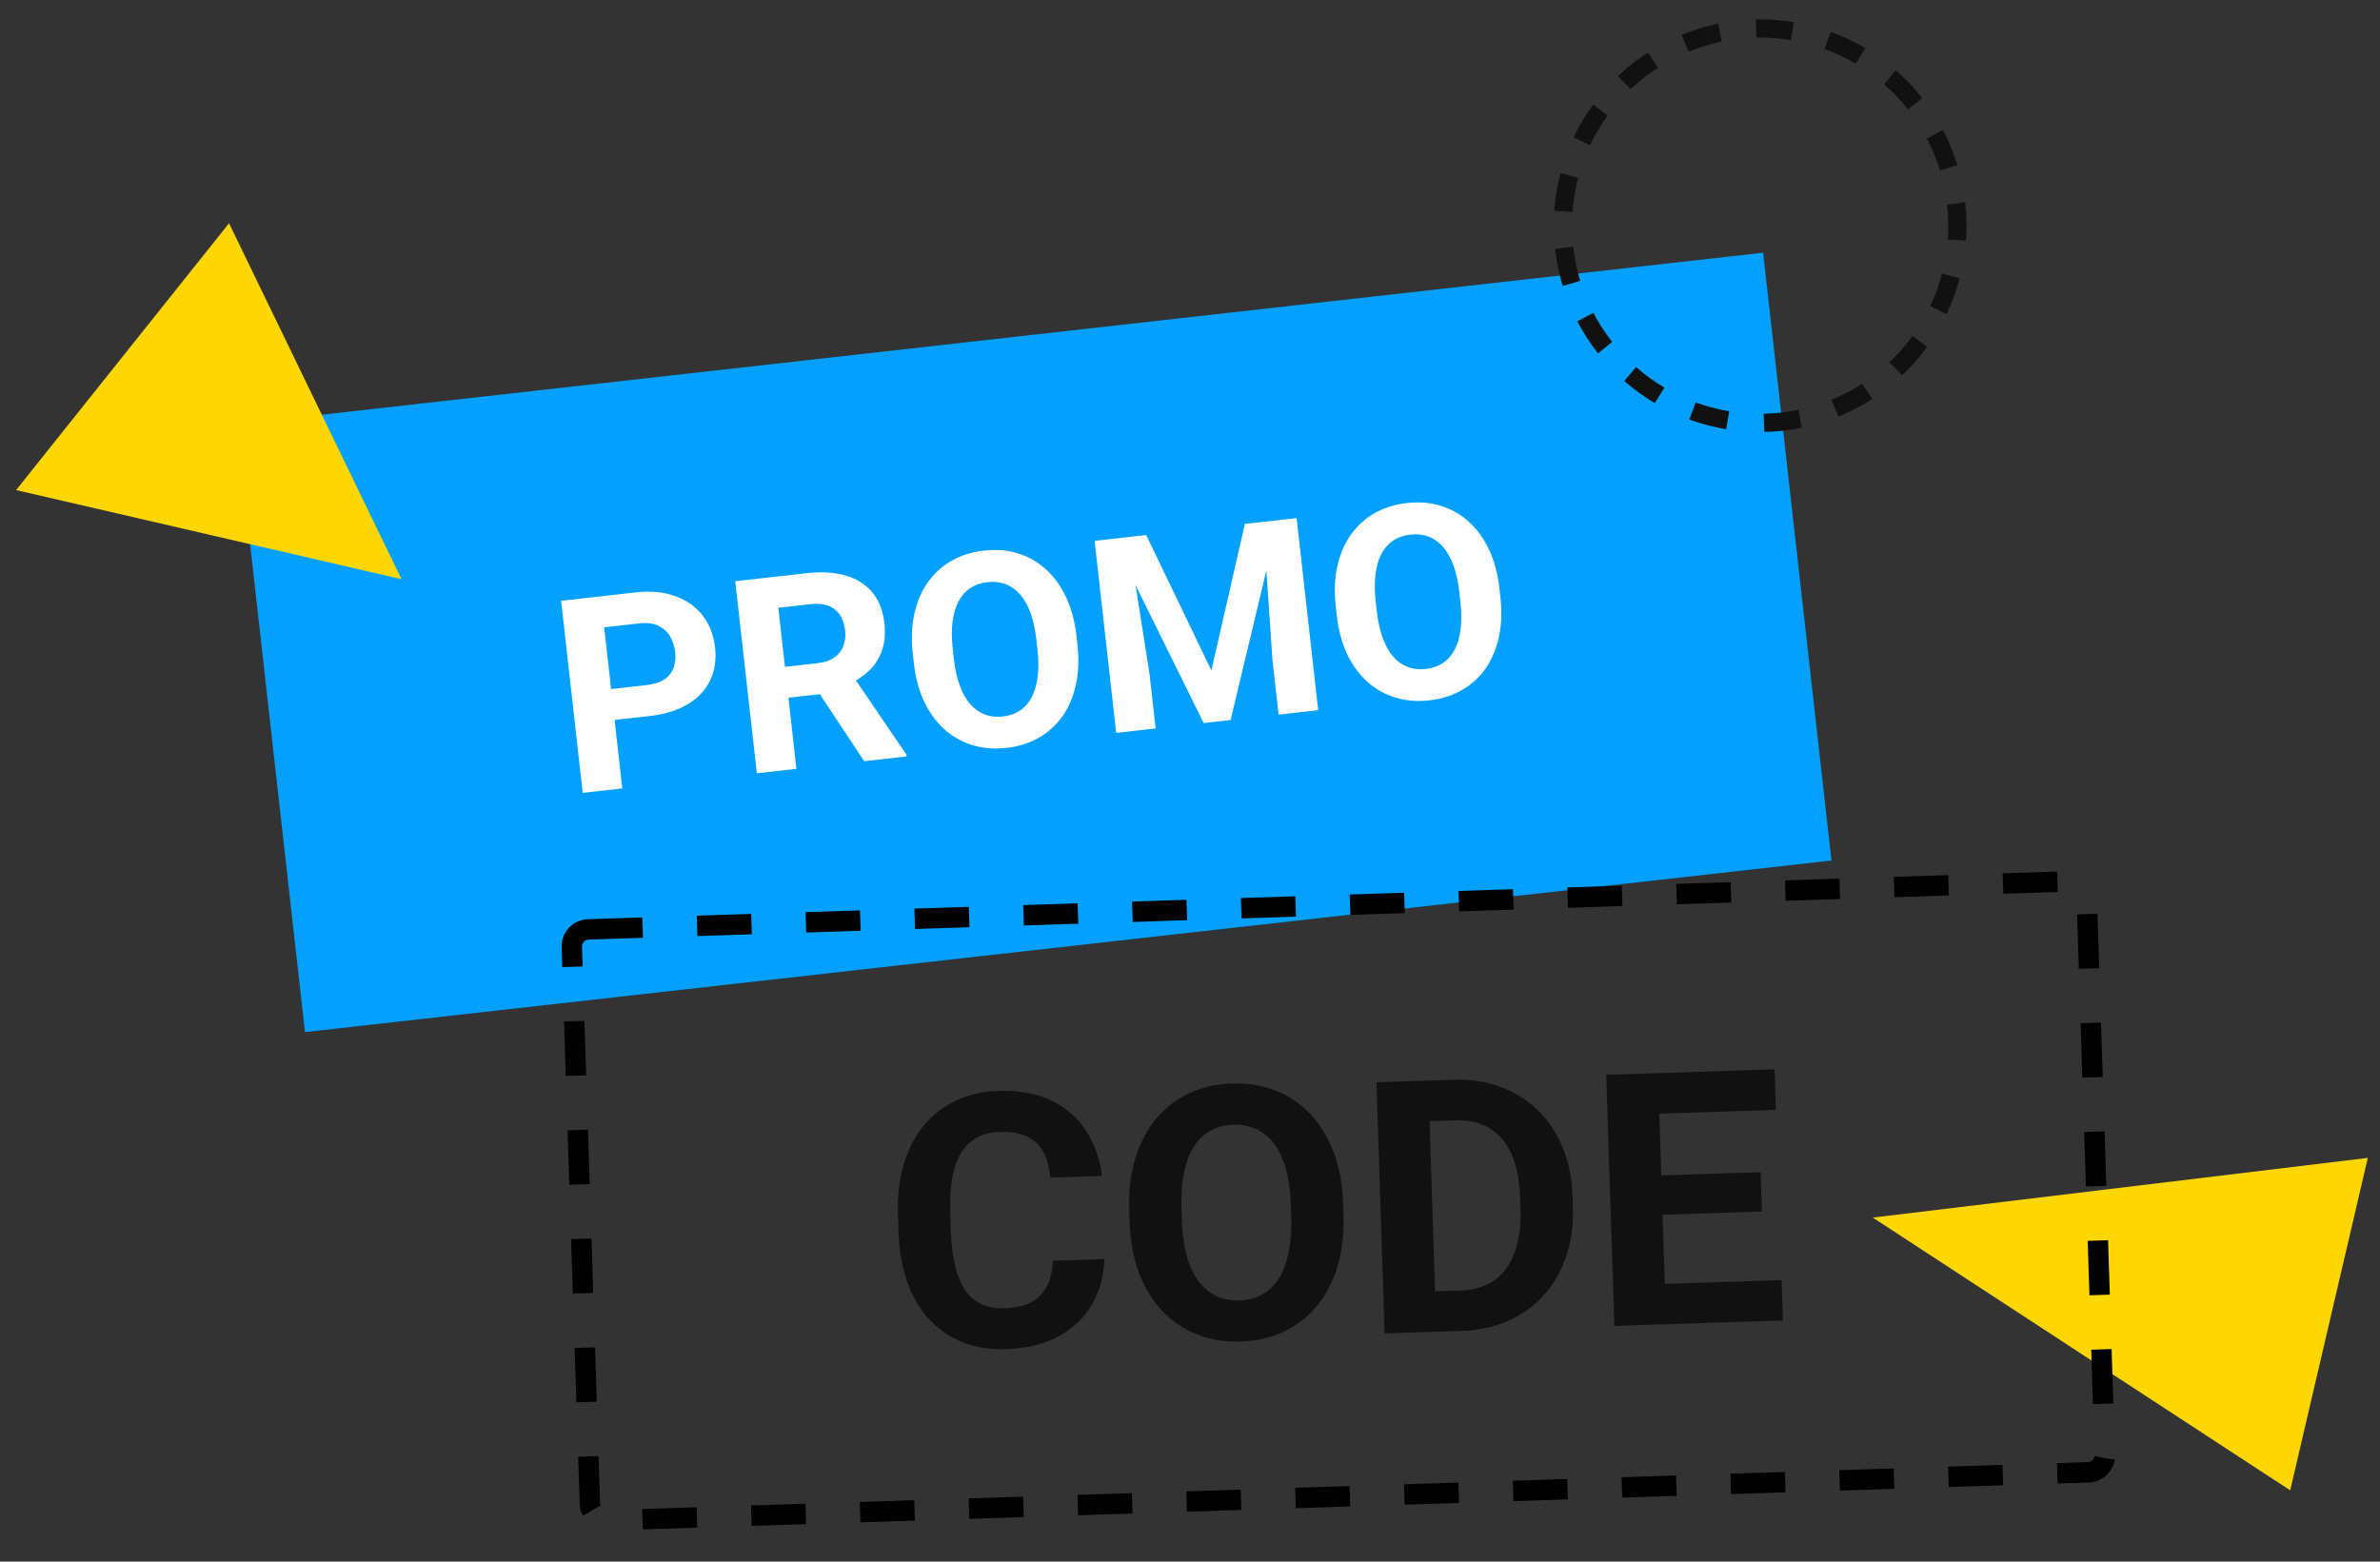
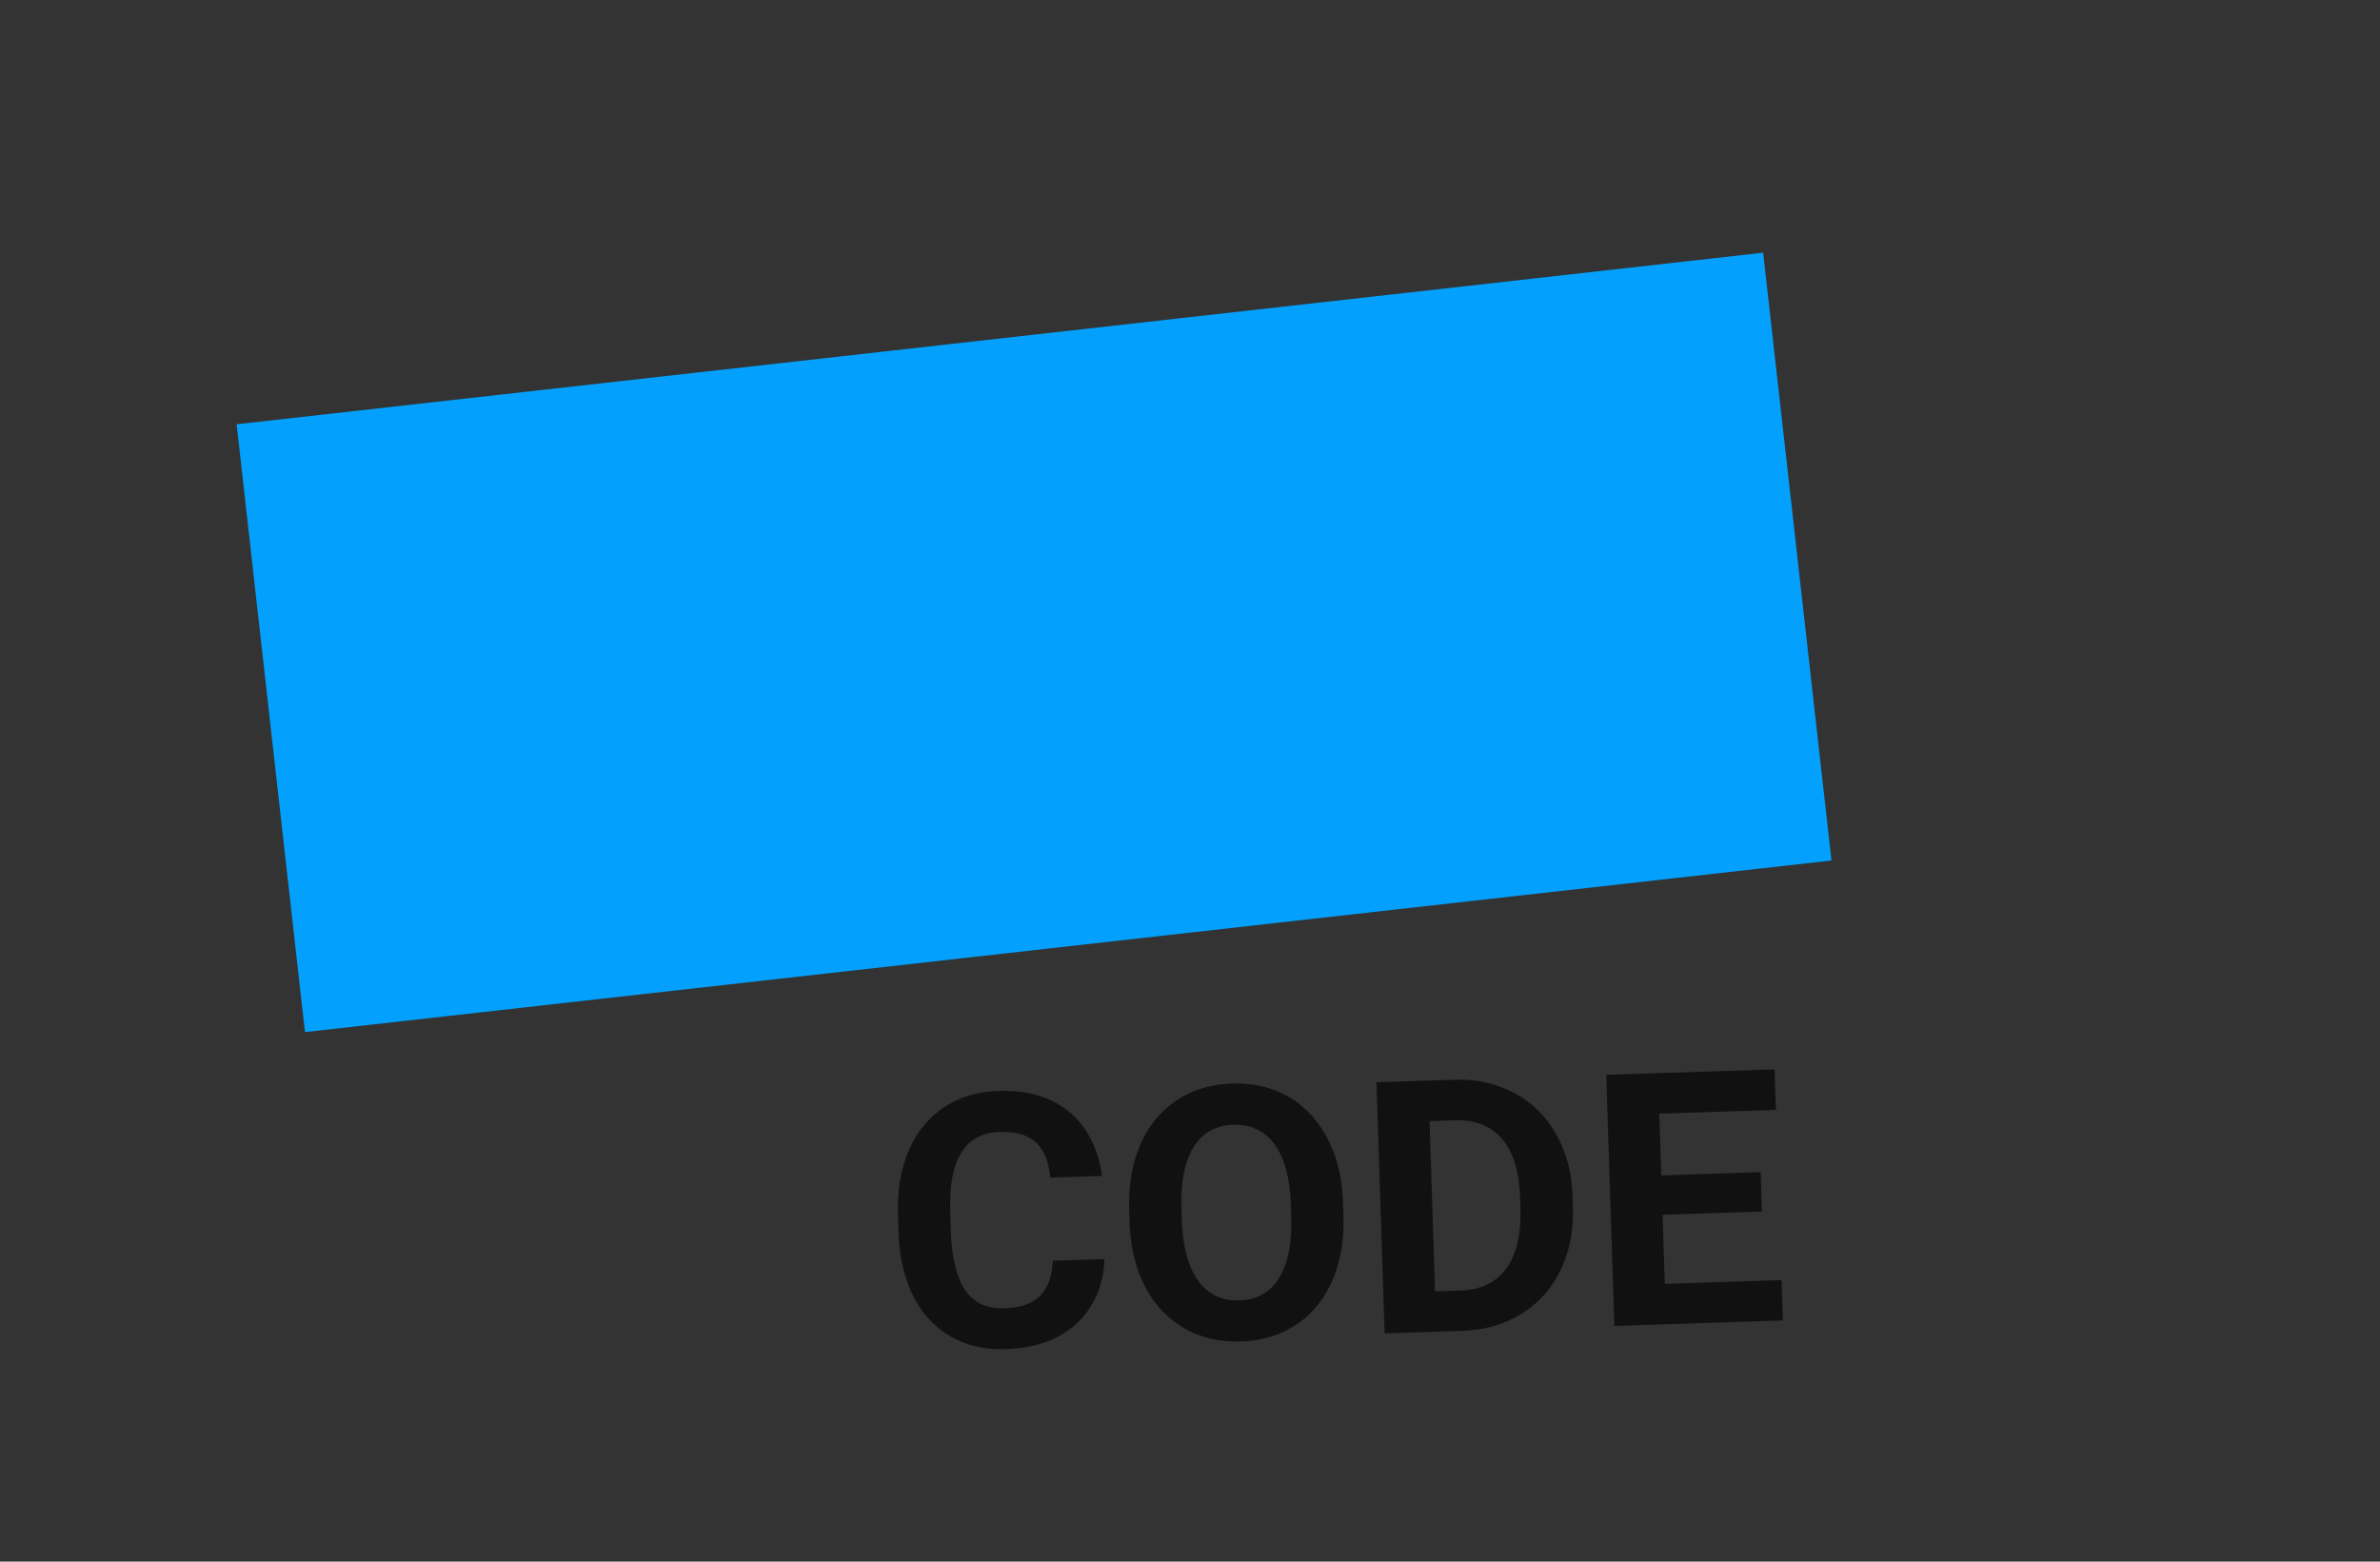
<svg xmlns="http://www.w3.org/2000/svg" width="160" height="105" viewBox="0 0 160 105" fill="none">
  <rect x="0" y="0" width="160" height="105" fill="#333333" stroke="none" />
  <rect x="15.908" y="28.527" width="103.269" height="41.125" transform="rotate(-6.414 15.908 28.527)" fill="#03A1FD" />
-   <path d="M125.9 81.867L159.181 77.853L153.963 100.204L125.9 81.867Z" fill="#FED601" />
-   <rect x="38.404" y="62.527" width="101.898" height="39.754" rx="1.142" transform="rotate(-1.858 38.404 62.527)" stroke="black" stroke-width="1.371" stroke-dasharray="3.66 3.66" />
-   <path d="M43.685 48.14L40.395 48.51L40.161 46.435L43.452 46.065C43.96 46.008 44.365 45.879 44.666 45.677C44.966 45.47 45.172 45.207 45.286 44.889C45.4 44.571 45.436 44.222 45.394 43.844C45.35 43.46 45.236 43.11 45.051 42.796C44.866 42.481 44.603 42.242 44.261 42.076C43.919 41.911 43.494 41.857 42.985 41.914L40.617 42.181L41.835 53.01L39.174 53.309L37.722 40.396L42.751 39.83C43.762 39.717 44.649 39.803 45.411 40.088C46.179 40.367 46.791 40.804 47.247 41.399C47.703 41.995 47.977 42.703 48.07 43.525C48.164 44.359 48.053 45.102 47.737 45.754C47.421 46.406 46.918 46.939 46.228 47.352C45.544 47.764 44.696 48.027 43.685 48.14ZM49.429 39.08L54.245 38.538C55.232 38.427 56.097 38.48 56.84 38.695C57.589 38.911 58.188 39.286 58.637 39.822C59.087 40.359 59.359 41.05 59.454 41.895C59.532 42.587 59.48 43.194 59.3 43.718C59.124 44.234 58.842 44.682 58.454 45.061C58.071 45.433 57.606 45.749 57.06 46.008L56.268 46.546L52.082 47.017L51.831 44.944L54.944 44.593C55.411 44.541 55.789 44.415 56.078 44.215C56.366 44.014 56.571 43.758 56.691 43.445C56.818 43.132 56.859 42.78 56.815 42.389C56.769 41.975 56.652 41.626 56.464 41.342C56.276 41.058 56.017 40.853 55.686 40.729C55.354 40.605 54.952 40.569 54.479 40.622L52.324 40.865L53.541 51.693L50.881 51.992L49.429 39.08ZM58.1 51.181L54.508 45.756L57.318 45.422L60.933 50.737L60.947 50.861L58.1 51.181ZM72.364 42.734L72.433 43.346C72.543 44.327 72.509 45.223 72.331 46.034C72.153 46.844 71.852 47.551 71.429 48.156C71.005 48.754 70.473 49.236 69.831 49.602C69.196 49.966 68.47 50.195 67.654 50.286C66.844 50.377 66.086 50.316 65.379 50.102C64.678 49.888 64.052 49.536 63.5 49.047C62.948 48.552 62.492 47.93 62.132 47.18C61.778 46.43 61.546 45.564 61.435 44.582L61.367 43.97C61.256 42.983 61.29 42.087 61.469 41.282C61.647 40.472 61.948 39.765 62.371 39.16C62.8 38.555 63.332 38.07 63.967 37.706C64.609 37.34 65.335 37.112 66.145 37.021C66.961 36.929 67.719 36.99 68.42 37.205C69.126 37.419 69.753 37.774 70.299 38.269C70.852 38.764 71.305 39.386 71.659 40.137C72.018 40.881 72.253 41.746 72.364 42.734ZM69.746 43.648L69.675 43.018C69.598 42.332 69.468 41.736 69.285 41.23C69.103 40.724 68.87 40.307 68.588 39.979C68.305 39.652 67.98 39.419 67.611 39.281C67.242 39.137 66.832 39.09 66.383 39.14C65.934 39.191 65.545 39.327 65.217 39.55C64.894 39.766 64.631 40.065 64.428 40.447C64.232 40.828 64.1 41.286 64.035 41.82C63.969 42.354 63.975 42.965 64.052 43.65L64.123 44.28C64.199 44.96 64.329 45.556 64.512 46.068C64.695 46.575 64.928 46.995 65.211 47.328C65.493 47.656 65.819 47.891 66.189 48.035C66.558 48.179 66.967 48.226 67.417 48.176C67.866 48.125 68.255 47.989 68.583 47.766C68.911 47.544 69.174 47.242 69.37 46.86C69.566 46.473 69.697 46.012 69.763 45.478C69.828 44.938 69.822 44.328 69.746 43.648ZM74.803 36.227L77.055 35.974L81.438 45.082L83.689 35.228L85.942 34.975L82.729 48.412L80.919 48.615L74.803 36.227ZM73.588 36.364L75.832 36.111L77.278 45.307L77.691 48.978L75.04 49.276L73.588 36.364ZM84.913 35.09L87.166 34.837L88.618 47.75L85.957 48.049L85.544 44.377L84.913 35.09ZM100.797 39.537L100.866 40.149C100.977 41.131 100.943 42.027 100.764 42.837C100.586 43.647 100.285 44.355 99.862 44.959C99.439 45.558 98.906 46.04 98.265 46.405C97.629 46.77 96.903 46.998 96.087 47.09C95.277 47.181 94.519 47.12 93.812 46.906C93.112 46.691 92.485 46.339 91.934 45.85C91.381 45.356 90.925 44.733 90.565 43.984C90.211 43.233 89.979 42.367 89.869 41.386L89.8 40.774C89.689 39.786 89.723 38.89 89.902 38.086C90.08 37.276 90.381 36.568 90.804 35.964C91.233 35.359 91.765 34.874 92.401 34.509C93.042 34.144 93.768 33.915 94.578 33.824C95.394 33.733 96.152 33.794 96.853 34.008C97.56 34.222 98.186 34.577 98.733 35.072C99.285 35.567 99.739 36.19 100.092 36.94C100.451 37.684 100.686 38.55 100.797 39.537ZM98.179 40.451L98.108 39.822C98.031 39.136 97.901 38.54 97.719 38.033C97.536 37.527 97.303 37.11 97.021 36.783C96.739 36.455 96.413 36.222 96.044 36.084C95.675 35.94 95.266 35.893 94.816 35.944C94.367 35.994 93.978 36.131 93.65 36.353C93.327 36.569 93.064 36.868 92.862 37.25C92.665 37.632 92.534 38.089 92.468 38.624C92.403 39.158 92.408 39.768 92.485 40.454L92.556 41.084C92.633 41.764 92.763 42.36 92.946 42.872C93.129 43.378 93.361 43.798 93.644 44.132C93.927 44.459 94.252 44.695 94.622 44.839C94.991 44.983 95.401 45.03 95.85 44.979C96.299 44.929 96.688 44.792 97.016 44.57C97.345 44.347 97.607 44.045 97.804 43.664C98 43.277 98.13 42.816 98.196 42.282C98.261 41.741 98.255 41.131 98.179 40.451Z" fill="white" />
  <path d="M70.777 84.769L74.244 84.657C74.211 85.795 73.931 86.814 73.403 87.714C72.883 88.613 72.136 89.326 71.162 89.853C70.197 90.379 69.022 90.665 67.638 90.71C66.556 90.745 65.579 90.591 64.709 90.248C63.839 89.897 63.087 89.379 62.453 88.696C61.828 88.012 61.34 87.176 60.991 86.189C60.642 85.202 60.447 84.09 60.407 82.853L60.369 81.682C60.329 80.445 60.455 79.323 60.747 78.315C61.047 77.299 61.491 76.43 62.079 75.707C62.674 74.983 63.395 74.418 64.241 74.011C65.087 73.605 66.039 73.384 67.098 73.35C68.505 73.304 69.7 73.521 70.683 74C71.674 74.478 72.45 75.157 73.013 76.037C73.583 76.916 73.941 77.926 74.086 79.067L70.607 79.18C70.546 78.5 70.392 77.929 70.145 77.465C69.898 76.993 69.534 76.645 69.055 76.421C68.583 76.188 67.961 76.085 67.188 76.11C66.608 76.129 66.105 76.253 65.679 76.484C65.253 76.714 64.9 77.055 64.621 77.505C64.342 77.955 64.139 78.519 64.014 79.196C63.897 79.865 63.852 80.648 63.882 81.545L63.92 82.74C63.949 83.613 64.039 84.38 64.192 85.041C64.345 85.694 64.564 86.244 64.849 86.691C65.142 87.13 65.509 87.459 65.949 87.677C66.397 87.887 66.93 87.982 67.549 87.962C68.276 87.938 68.871 87.803 69.335 87.555C69.799 87.308 70.147 86.953 70.38 86.488C70.62 86.024 70.753 85.451 70.777 84.769ZM90.292 80.897L90.318 81.698C90.36 82.981 90.223 84.138 89.909 85.17C89.594 86.202 89.131 87.087 88.52 87.827C87.91 88.559 87.17 89.128 86.301 89.536C85.439 89.943 84.475 90.164 83.409 90.198C82.35 90.233 81.373 90.075 80.48 89.725C79.594 89.374 78.818 88.854 78.154 88.163C77.489 87.465 76.962 86.612 76.573 85.603C76.192 84.593 75.981 83.447 75.939 82.164L75.913 81.364C75.871 80.073 76.008 78.915 76.323 77.891C76.638 76.859 77.1 75.974 77.711 75.234C78.329 74.495 79.069 73.921 79.93 73.514C80.799 73.107 81.763 72.886 82.823 72.851C83.889 72.817 84.866 72.975 85.752 73.325C86.645 73.675 87.421 74.2 88.078 74.898C88.743 75.596 89.266 76.45 89.647 77.459C90.035 78.46 90.25 79.606 90.292 80.897ZM86.805 81.811L86.778 80.988C86.749 80.091 86.642 79.305 86.458 78.63C86.273 77.955 86.015 77.391 85.683 76.938C85.351 76.484 84.953 76.149 84.49 75.932C84.026 75.707 83.5 75.604 82.912 75.623C82.325 75.642 81.807 75.779 81.359 76.033C80.918 76.28 80.546 76.64 80.245 77.114C79.95 77.588 79.733 78.168 79.593 78.853C79.453 79.539 79.397 80.33 79.426 81.227L79.453 82.05C79.482 82.939 79.588 83.725 79.773 84.408C79.957 85.083 80.216 85.651 80.548 86.112C80.88 86.566 81.278 86.905 81.742 87.13C82.206 87.355 82.731 87.457 83.319 87.438C83.907 87.419 84.424 87.283 84.873 87.028C85.321 86.774 85.692 86.41 85.987 85.936C86.281 85.454 86.498 84.871 86.638 84.185C86.778 83.492 86.834 82.701 86.805 81.811ZM98.267 89.484L94.591 89.603L94.526 86.889L98.179 86.771C99.091 86.741 99.854 86.511 100.467 86.081C101.079 85.643 101.531 85.021 101.822 84.215C102.121 83.408 102.252 82.44 102.216 81.311L102.189 80.488C102.161 79.622 102.043 78.864 101.837 78.213C101.638 77.561 101.353 77.017 100.983 76.581C100.613 76.144 100.165 75.822 99.64 75.614C99.114 75.399 98.515 75.302 97.843 75.324L94.062 75.447L93.974 72.722L97.754 72.599C98.883 72.563 99.921 72.722 100.869 73.079C101.825 73.427 102.658 73.945 103.369 74.634C104.08 75.323 104.637 76.156 105.04 77.134C105.451 78.103 105.676 79.191 105.715 80.397L105.741 81.197C105.78 82.395 105.626 83.495 105.279 84.497C104.94 85.499 104.438 86.366 103.773 87.1C103.116 87.826 102.318 88.397 101.38 88.814C100.449 89.224 99.411 89.447 98.267 89.484ZM96.015 72.656L96.562 89.539L93.084 89.652L92.536 72.769L96.015 72.656ZM119.771 86.07L119.859 88.784L110.872 89.075L110.784 86.362L119.771 86.07ZM111.461 72.155L112.008 89.038L108.53 89.151L107.982 72.267L111.461 72.155ZM118.363 78.814L118.449 81.458L110.633 81.712L110.547 79.068L118.363 78.814ZM119.299 71.9L119.388 74.625L110.413 74.916L110.324 72.191L119.299 71.9Z" fill="#111111" />
-   <circle cx="118.327" cy="15.174" r="13.259" transform="rotate(-6.414 118.327 15.174)" stroke="#111111" stroke-width="1.224" stroke-dasharray="2.45 2.45" />
-   <path d="M26.992 38.943L1.083 32.951L15.398 15.01L26.992 38.943Z" fill="#FED601" />
</svg>